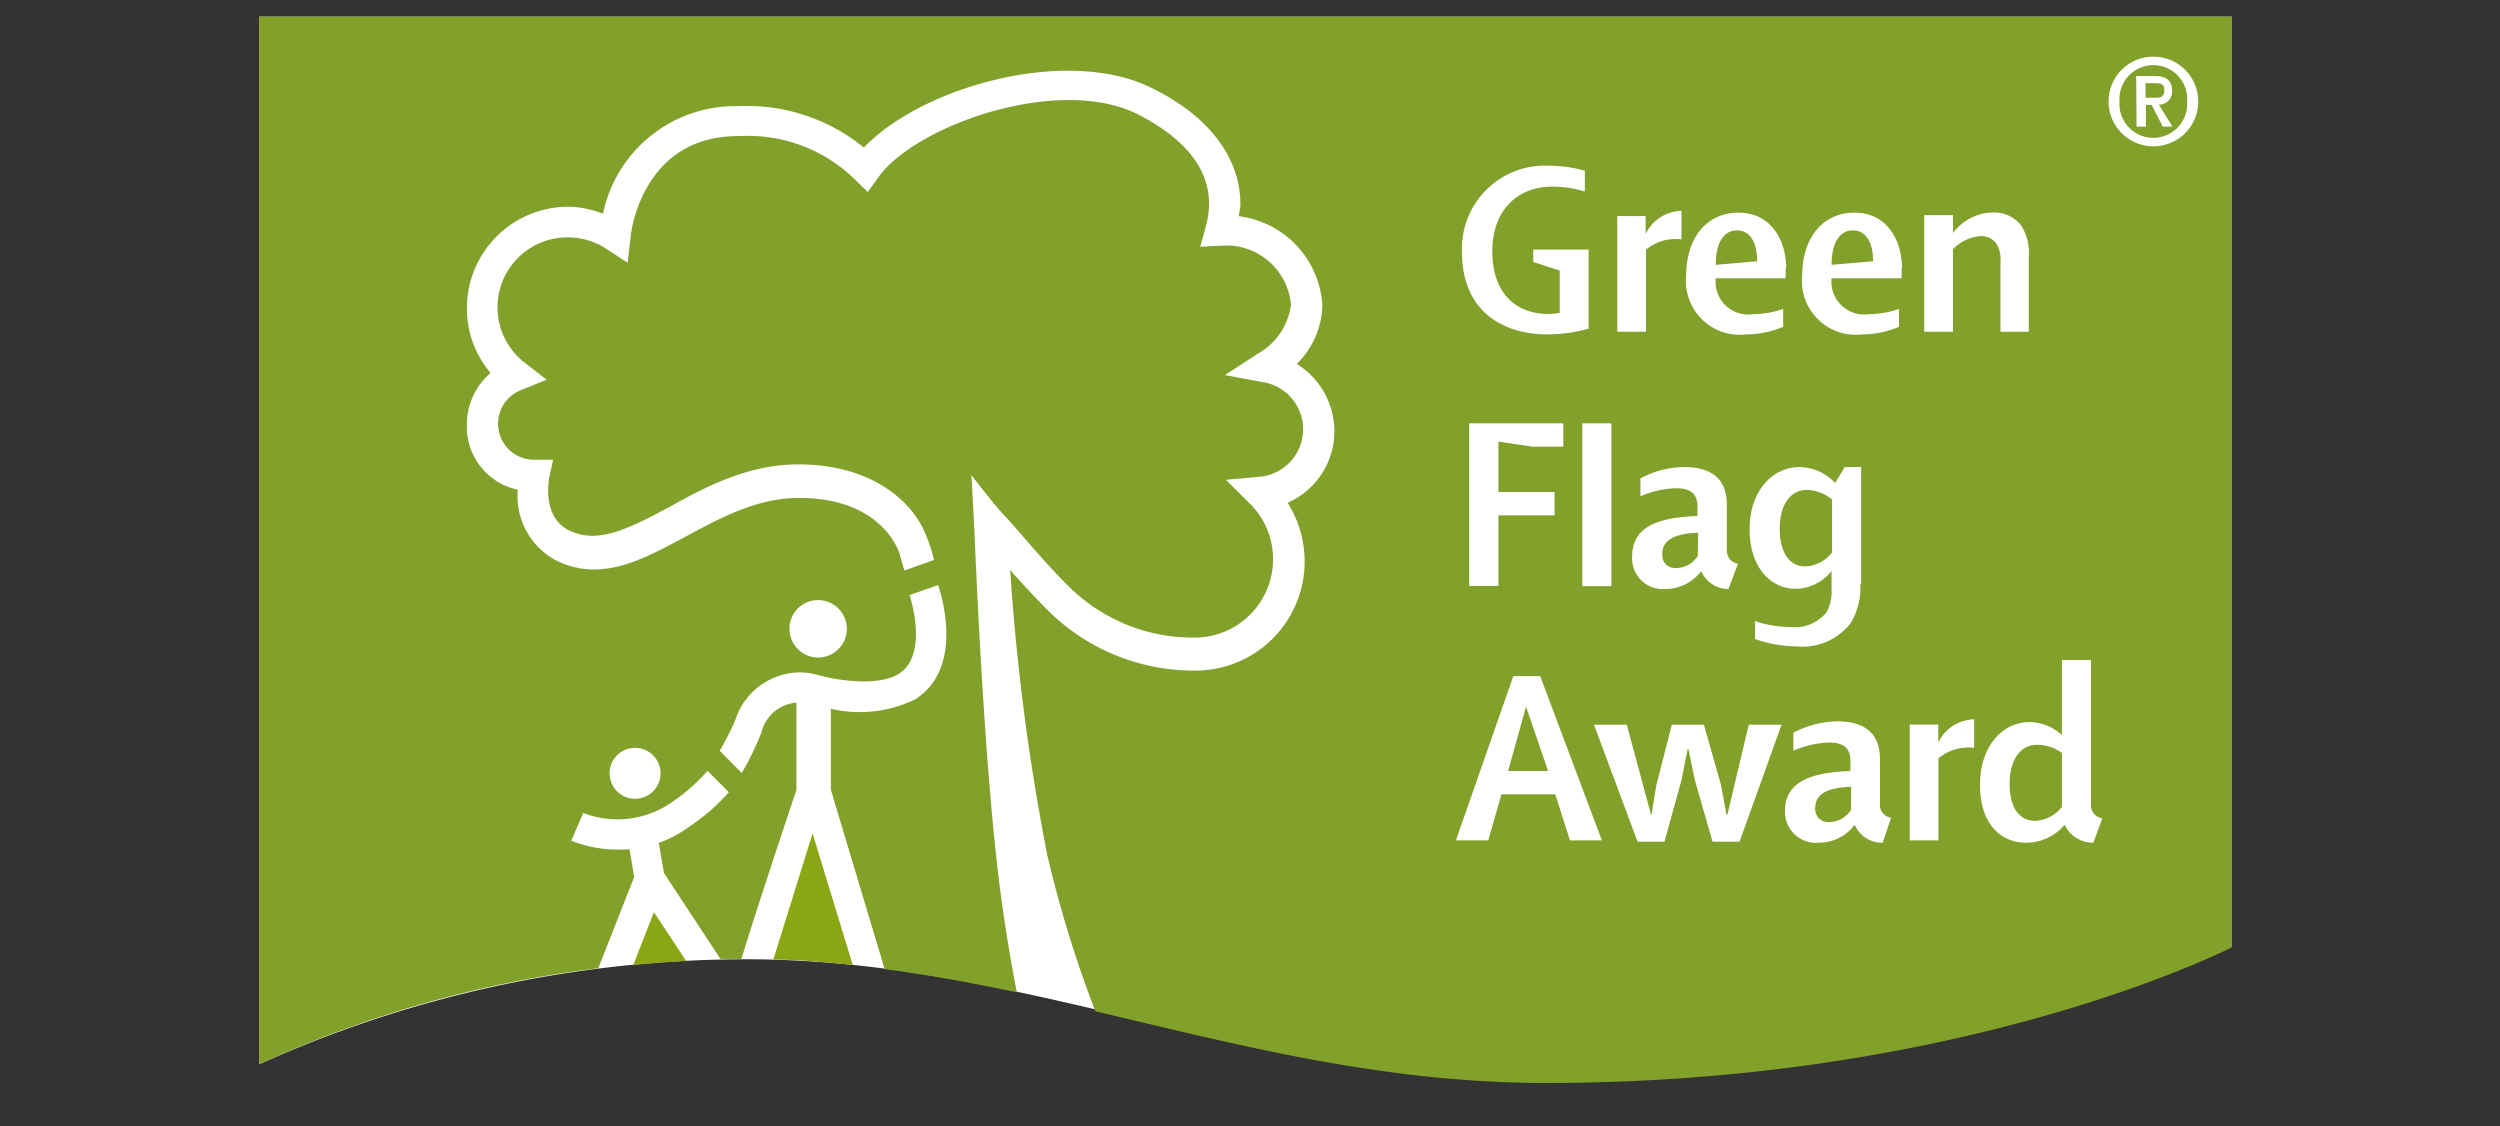
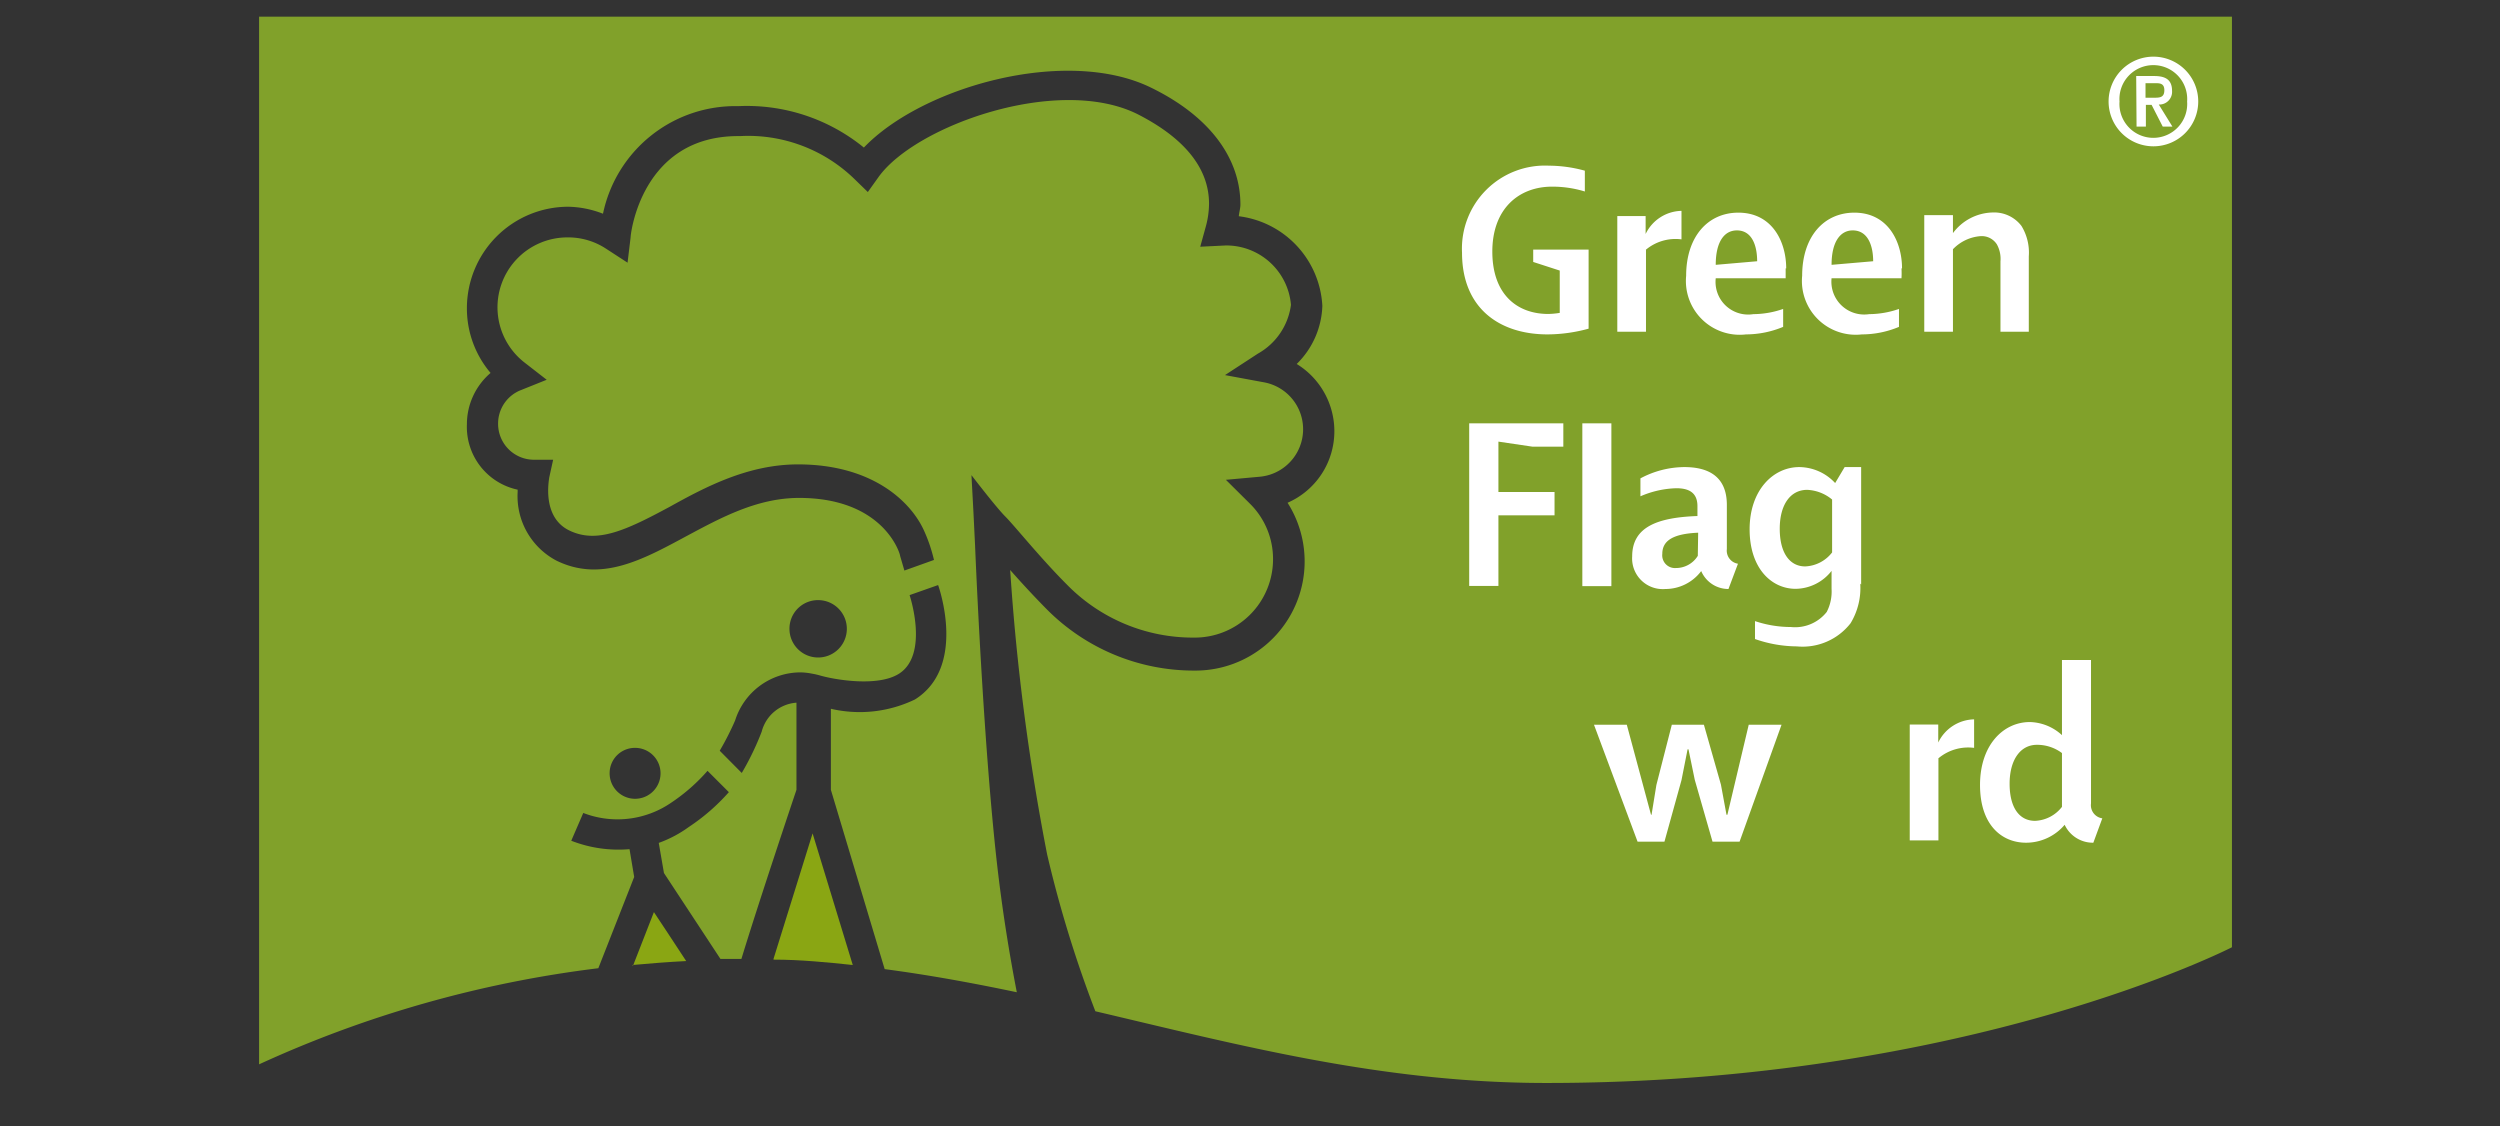
<svg xmlns="http://www.w3.org/2000/svg" viewBox="0 0 139.43 62.81">
  <rect x="0" y="0" width="139.43" height="62.81" fill="#333333" stroke="none" />
-   <path d="M14.45.93h110v51.8S109.74,60.3,86.21,60.3c-16.29,0-29-6.8-44.59-6.8a66.08,66.08,0,0,0-27.17,5.86Z" fill="#fff" />
  <path d="M35.27,53.82c1-.09,2-.17,3-.22-.73-1.12-1.41-2.14-1.8-2.73l-1.17,3" fill="#8aa613" />
  <path d="M43.14,53.52c1.49,0,3,.15,4.42.3-.69-2.26-1.65-5.39-2.24-7.34l-2.18,7" fill="#8aa613" />
  <path d="M14.45.93V59.36A64,64,0,0,1,33.37,54l2-5.09-.26-1.55a7.25,7.25,0,0,1-3.25-.47l.67-1.55a5.29,5.29,0,0,0,4.93-.59,10.17,10.17,0,0,0,2-1.76l1.19,1.19a11.29,11.29,0,0,1-2.23,1.94,6.68,6.68,0,0,1-1.68.89l.29,1.68,3.15,4.79,1.17,0c1-3.28,3.07-9.43,3.07-9.43l0-.18,0-1V39.19a2.16,2.16,0,0,0-1.94,1.62,15.55,15.55,0,0,1-1.11,2.3l-1.23-1.24A15.65,15.65,0,0,0,41,40.18a3.83,3.83,0,0,1,3.63-2.68h0a3.48,3.48,0,0,1,.65.07,3.93,3.93,0,0,1,.48.11c.81.23,3.19.64,4.37-.1,1.7-1.07.61-4.36.6-4.39l1.59-.56c.07.19,1.58,4.58-1.29,6.38a7.09,7.09,0,0,1-4.69.52c0,.11,0,.24,0,.38v4.14l3,10c2.5.33,4.94.78,7.37,1.29-.39-2-.81-4.52-1.13-7.39-.67-6.07-1.07-14.46-1.2-17.56l-.09-1.84-.11-2.05s1.37,1.79,1.89,2.31,1.94,2.3,3.44,3.8a9.83,9.83,0,0,0,7.07,2.95A4.37,4.37,0,0,0,71,31.18a4.33,4.33,0,0,0-1.3-3.1l-1.33-1.32,1.87-.17a2.66,2.66,0,0,0,.24-5.27l-2.16-.4,1.84-1.2A3.66,3.66,0,0,0,72,17a3.62,3.62,0,0,0-3.64-3.31l-1.42.07.32-1.16a4.93,4.93,0,0,0,.17-1.24c0-2.49-2.17-4.07-4-5C59,4.17,51.06,7,49,9.87l-.6.84L47.67,10a8.5,8.5,0,0,0-6.39-2.41h-.11c-5.37,0-6,5.42-6,5.65L35,14.65l-1.2-.78a3.84,3.84,0,0,0-2.12-.63,3.9,3.9,0,0,0-2.4,7l1.21.94-1.42.57a2,2,0,0,0-1.29,1.89,2,2,0,0,0,2,2l1.07,0-.22,1c0,.09-.44,2.18,1.11,2.94s3.17,0,5.62-1.32c2-1.11,4.37-2.36,7.15-2.36,4.06,0,6.23,2,7,3.64a8.79,8.79,0,0,1,.58,1.69l-1.65.59L50.2,31c0-.13-.92-3.23-5.63-3.23-2.34,0-4.36,1.1-6.32,2.15-2.43,1.31-4.73,2.56-7.21,1.35a4.06,4.06,0,0,1-2.17-3.83c0-.05,0-.08,0-.13a3.58,3.58,0,0,1-2.83-3.65,3.77,3.77,0,0,1,1.32-2.86,5.56,5.56,0,0,1-1.32-3.62,5.66,5.66,0,0,1,5.65-5.65,5.59,5.59,0,0,1,1.94.39,7.54,7.54,0,0,1,7.55-6,10.33,10.33,0,0,1,7,2.31c3.24-3.39,11.27-5.65,16-3.35,3.21,1.56,5,3.88,5,6.53,0,.21-.07.43-.09.65a5.32,5.32,0,0,1,4.66,5,4.74,4.74,0,0,1-1.43,3.24,4.4,4.4,0,0,1,2.1,3.74,4.35,4.35,0,0,1-2.61,4,6.09,6.09,0,0,1-5.16,9.36,11.56,11.56,0,0,1-8.31-3.46c-.71-.72-1.41-1.48-2-2.15a125.55,125.55,0,0,0,2.06,15.86,66.39,66.39,0,0,0,2.69,8.75c8,1.88,16,4,25.15,4,23.53,0,38.24-7.57,38.24-7.57V.93ZM45.63,33.47a1.6,1.6,0,1,1-1.6,1.6,1.59,1.59,0,0,1,1.6-1.6M35.44,41.71A1.42,1.42,0,1,1,34,43.12a1.41,1.41,0,0,1,1.41-1.41" fill="#81a12a" />
  <path d="M86.31,18.65c-2.65,0-4.77-1.43-4.77-4.56a4.63,4.63,0,0,1,4.85-4.85,7.62,7.62,0,0,1,2,.28v1.16a6.17,6.17,0,0,0-1.83-.27c-1.84,0-3.33,1.22-3.33,3.62s1.39,3.48,3.12,3.48a4.34,4.34,0,0,0,.64-.06V15.09l-1.48-.48v-.69h3.09v4.41a8.71,8.71,0,0,1-2.32.32" fill="#fff" />
  <path d="M91.8,13.93V18.5H90.2V12.05h1.58v1h0a2.27,2.27,0,0,1,2-1.29v1.59a2.58,2.58,0,0,0-2,.59" fill="#fff" />
  <path d="M98,14.57l-2.31.2c0-1.29.48-1.92,1.18-1.92.85,0,1.13.86,1.13,1.72m1.62.4c0-1.49-.78-3.11-2.67-3.11-1.69,0-2.91,1.33-2.91,3.52a3,3,0,0,0,3.34,3.27,5.4,5.4,0,0,0,2.07-.42v-1a5.12,5.12,0,0,1-1.66.29,1.82,1.82,0,0,1-2.1-2h3.9c0-.16,0-.38,0-.55" fill="#fff" />
  <path d="M104.47,14.57l-2.32.2c0-1.29.49-1.92,1.18-1.92.85,0,1.14.86,1.14,1.72m1.61.4c0-1.49-.78-3.11-2.66-3.11-1.69,0-2.91,1.33-2.91,3.52a3,3,0,0,0,3.33,3.27,5.36,5.36,0,0,0,2.07-.42v-1a5.12,5.12,0,0,1-1.66.29,1.83,1.83,0,0,1-2.1-2h3.9a4.93,4.93,0,0,0,0-.55" fill="#fff" />
  <path d="M111.57,18.5V14.58a1.67,1.67,0,0,0-.2-.95,1,1,0,0,0-.9-.46,2.37,2.37,0,0,0-1.55.73v4.6h-1.6V12h1.6v1h0a2.84,2.84,0,0,1,2.23-1.15,1.91,1.91,0,0,1,1.59.75,2.84,2.84,0,0,1,.41,1.7V18.5Z" fill="#fff" />
  <polygon points="85.46 24.91 83.57 24.63 83.57 27.44 86.7 27.44 86.7 28.74 83.57 28.74 83.57 32.68 81.94 32.68 81.94 23.61 87.19 23.61 87.19 24.91 85.46 24.91" fill="#fff" />
  <rect x="88.25" y="23.61" width="1.62" height="9.08" fill="#fff" />
  <path d="M94.69,31a1.43,1.43,0,0,1-1.22.68.71.71,0,0,1-.76-.79c0-.74.6-1.12,2-1.18Zm2.24.44a.74.74,0,0,1-.62-.82V28.16c0-1.72-1.21-2.11-2.37-2.11a5.25,5.25,0,0,0-2.45.63v1a5.36,5.36,0,0,1,2-.45c.67,0,1.18.22,1.18,1v.55c-2.2.08-3.64.59-3.64,2.25a1.71,1.71,0,0,0,1.85,1.82,2.5,2.5,0,0,0,2-1h0a1.65,1.65,0,0,0,1.52,1Z" fill="#fff" />
  <path d="M102.18,30.81a2,2,0,0,1-1.5.78c-.87,0-1.42-.76-1.42-2.1s.59-2.17,1.53-2.17a2.33,2.33,0,0,1,1.39.54Zm1.62,1.79V26.05h-.92l-.53.89h0a2.76,2.76,0,0,0-2-.89c-1.46,0-2.77,1.29-2.77,3.47s1.22,3.32,2.57,3.32a2.58,2.58,0,0,0,2-1h0v1a2.48,2.48,0,0,1-.27,1.29,2.25,2.25,0,0,1-2,.84,6.29,6.29,0,0,1-2-.33v1a7.17,7.17,0,0,0,2.33.41,3.39,3.39,0,0,0,3-1.29,3.78,3.78,0,0,0,.54-2.21" fill="#fff" />
-   <path d="M86.34,43H84.11l1-3.59h0Zm3,3.87-3.44-9.16h-1.5L81.2,46.87H83l.74-2.57h3l.82,2.57Z" fill="#fff" />
  <polygon points="97.02 46.94 95.51 46.94 94.52 43.49 94.17 41.79 94.12 41.79 93.78 43.51 92.83 46.94 91.33 46.94 88.9 40.42 90.73 40.42 92.08 45.44 92.11 45.44 92.38 43.78 93.24 40.42 95.03 40.42 95.98 43.76 96.29 45.44 96.34 45.44 97.53 40.42 99.36 40.42 97.02 46.94" fill="#fff" />
-   <path d="M103.23,45.17a1.45,1.45,0,0,1-1.22.68.72.72,0,0,1-.77-.8c0-.73.61-1.12,2-1.17Zm2.24.44a.74.74,0,0,1-.62-.83V42.34c0-1.71-1.21-2.11-2.37-2.11a5.34,5.34,0,0,0-2.46.64v1a5.46,5.46,0,0,1,2-.46c.67,0,1.18.23,1.18,1V43c-2.2.08-3.65.59-3.65,2.25A1.73,1.73,0,0,0,101.44,47a2.51,2.51,0,0,0,2-1h0A1.66,1.66,0,0,0,105,47Z" fill="#fff" />
  <path d="M108.11,42.3v4.57h-1.6V40.41h1.59v1h0a2.27,2.27,0,0,1,2-1.29v1.59a2.59,2.59,0,0,0-2,.59" fill="#fff" />
  <path d="M115,45a2,2,0,0,1-1.5.78c-.88,0-1.42-.74-1.42-2.07s.6-2.17,1.52-2.17A2.3,2.3,0,0,1,115,42Zm2.25.64a.74.74,0,0,1-.63-.83v-8H115V41h0a2.74,2.74,0,0,0-1.79-.73c-1.49,0-2.78,1.29-2.78,3.51S111.63,47,113,47A2.82,2.82,0,0,0,115.15,46h0A1.74,1.74,0,0,0,116.75,47Z" fill="#fff" />
  <path d="M117.6,5.66a2.5,2.5,0,1,1,2.5,2.5,2.5,2.5,0,0,1-2.5-2.5m4.38,0a1.89,1.89,0,1,0-3.77,0,1.89,1.89,0,1,0,3.77,0m-2.84-1.42h1c.67,0,1,.23,1,.83a.71.71,0,0,1-.74.76l.76,1.23h-.54L120,5.85h-.32V7.06h-.52Zm.52,1.21h.46c.32,0,.59,0,.59-.42s-.31-.39-.58-.39h-.47Z" fill="#fff" />
</svg>